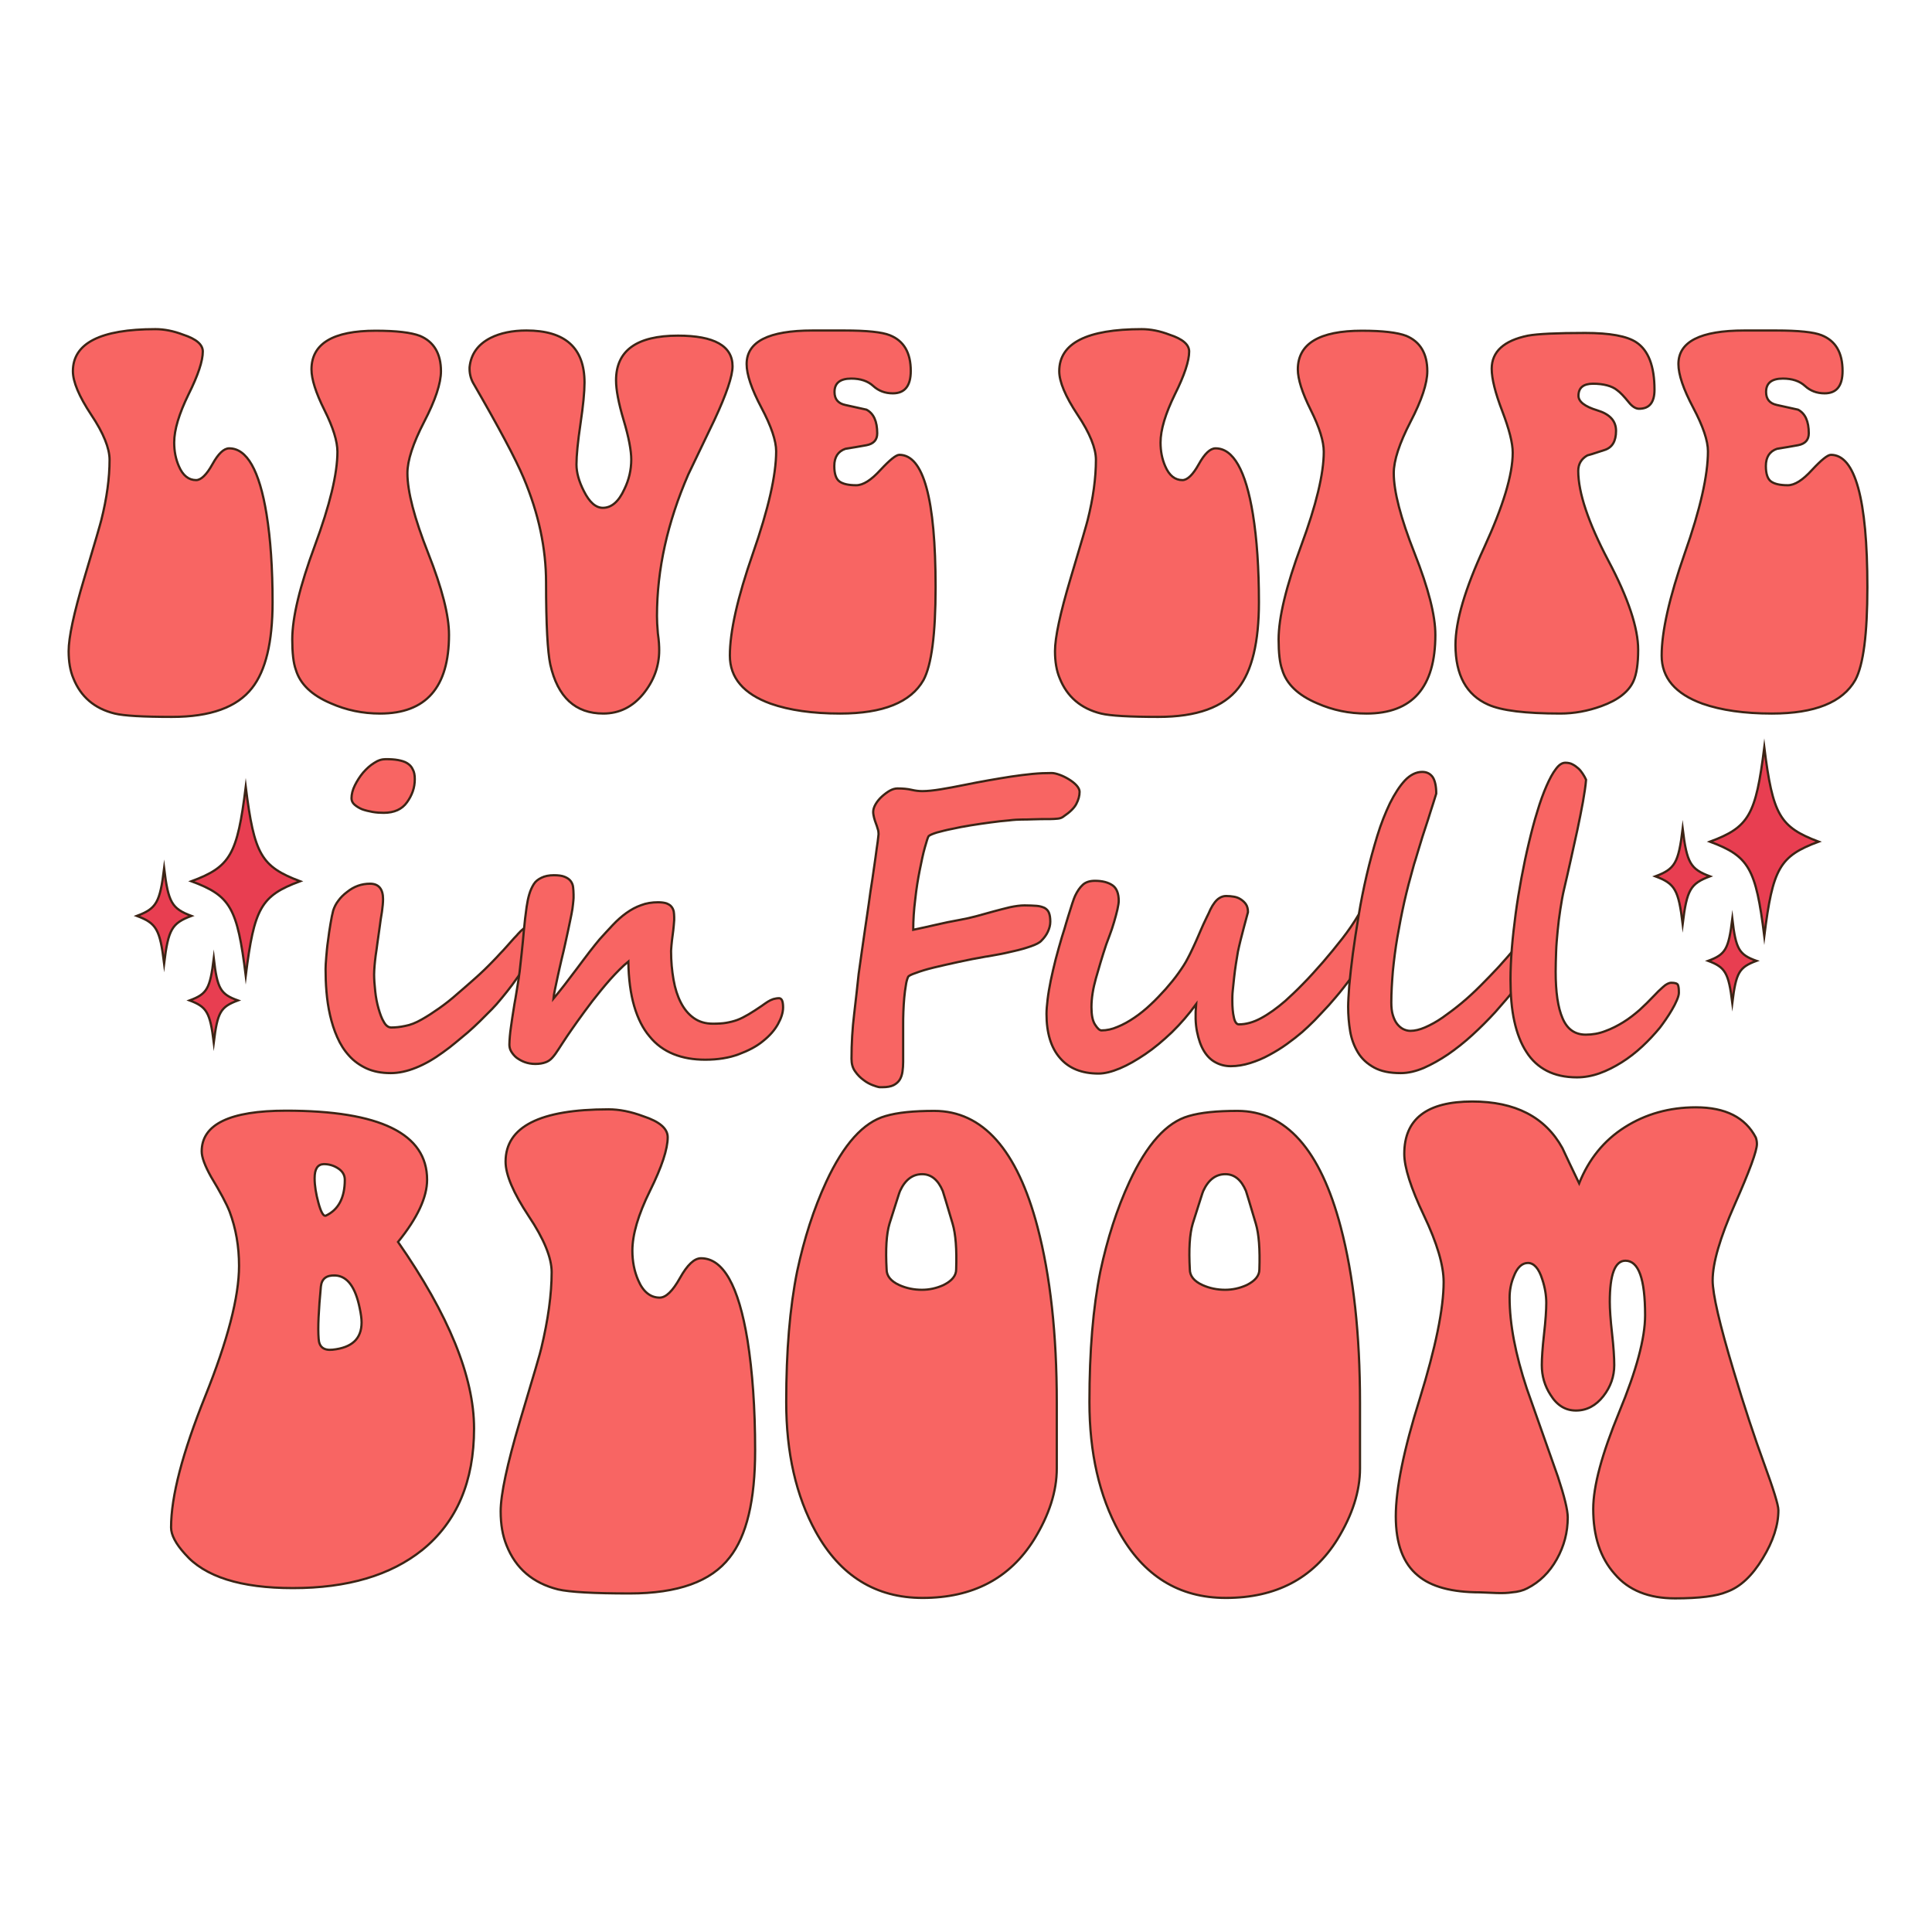
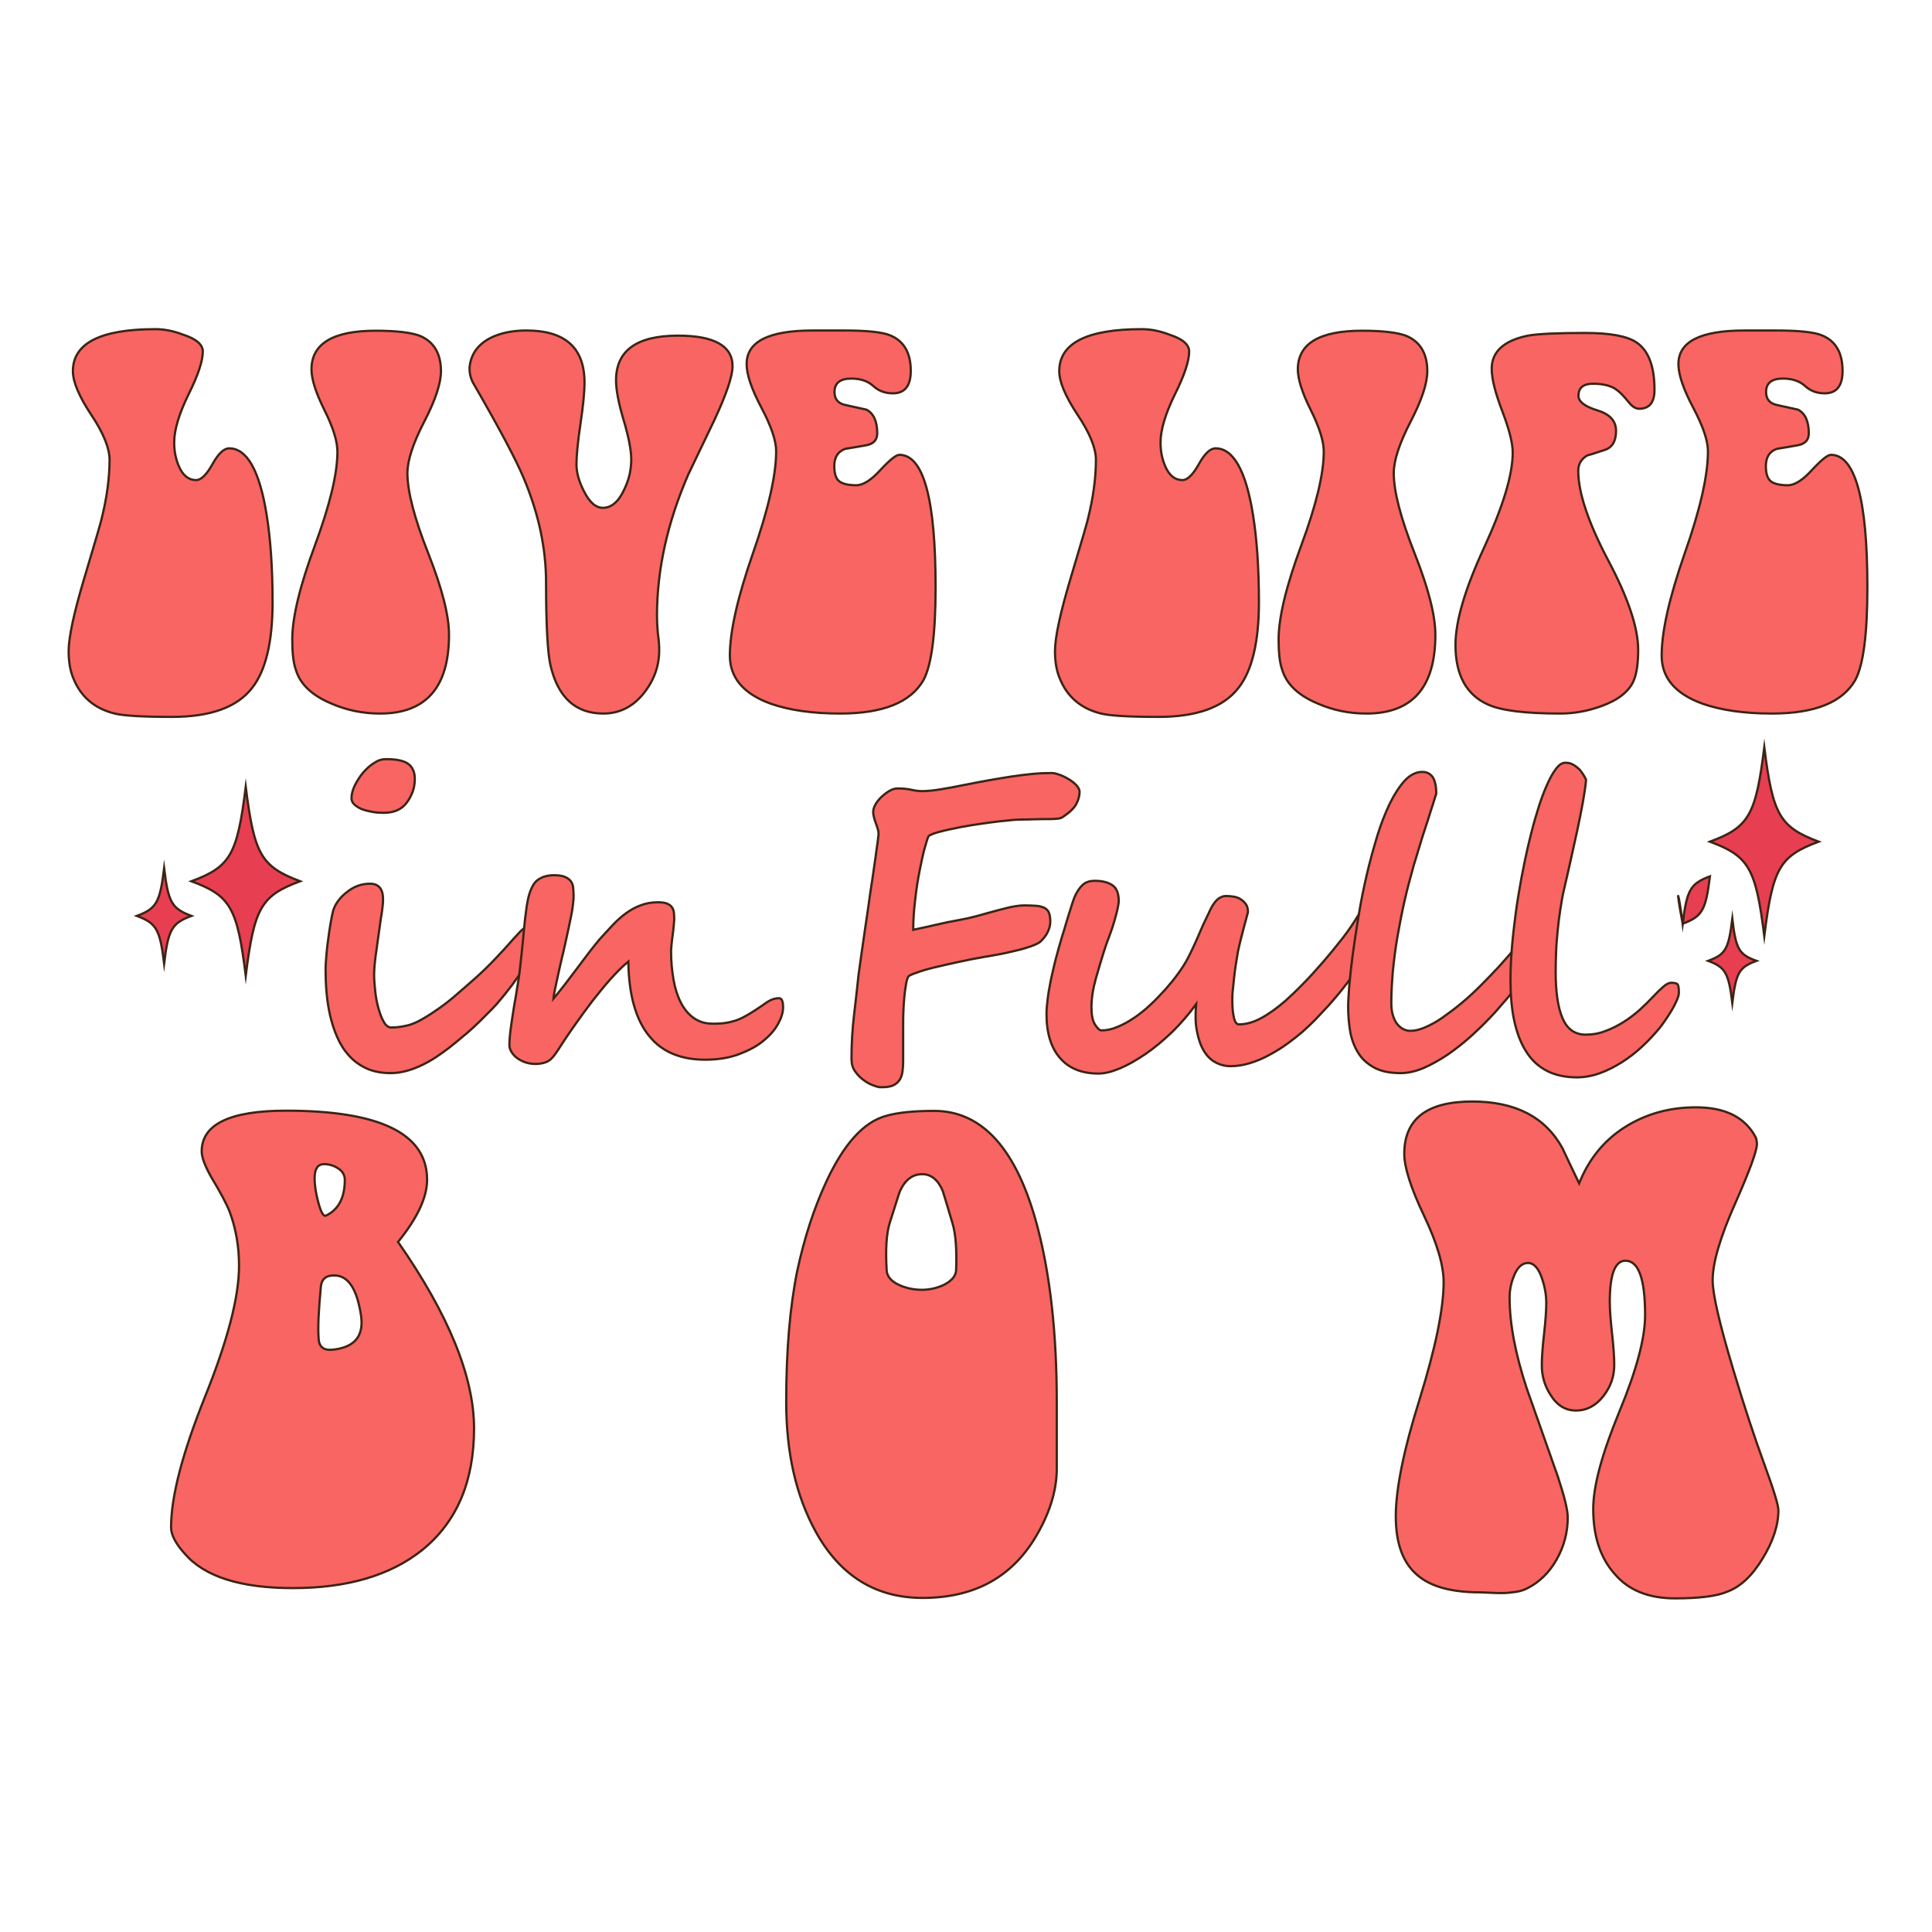
<svg xmlns="http://www.w3.org/2000/svg" xml:space="preserve" data-sanitized-enable-background="new 0 0 864 864" viewBox="0 0 864 864" y="0px" x="0px" id="Layer_1" version="1.1">
  <path d="M49,205.6c0-5.1-2.7-11.9-8.2-20.1c-5.5-8.3-8.2-14.8-8.2-19.5  c0-12.5,12.3-18.8,36.9-18.8c3.9,0,8.1,0.8,12.5,2.5c5.8,1.9,8.7,4.4,8.7,7.5c0,4.2-2.1,10.6-6.4,19.2c-4.2,8.6-6.4,15.8-6.4,21.5  c0,3.9,0.7,7.4,2.1,10.6c1.8,4.2,4.4,6.2,7.7,6.2c2.2,0,4.7-2.4,7.3-7.1c2.6-4.7,5.1-7.1,7.5-7.1c7.9,0,13.5,9.8,16.7,29.4  c1.8,11.1,2.7,24.3,2.7,39.4c0,17.9-3.1,30.7-9.2,38.4c-6.7,8.6-18.6,12.9-35.8,12.9c-12.9,0-21.5-0.5-25.6-1.5  c-9-2.2-15.2-7.5-18.5-15.8c-1.4-3.3-2.1-7.4-2.1-12.1c0-6.1,2.3-16.9,6.9-32.3c4.9-16.3,7.4-25,7.7-26.3  C47.8,222.7,49,213.7,49,205.6z" stroke-miterlimit="10" stroke="#3C2415" fill="#F86563" />
  <path d="M130.7,286c0-9.9,3.4-23.9,10.1-42c6.7-18.1,10.1-32.1,10.1-42  c0-4.6-1.9-10.8-5.8-18.6c-3.9-7.8-5.8-13.9-5.8-18.2c0-11.5,9.6-17.3,28.7-17.3c9.3,0,15.9,0.8,19.8,2.3c6.2,2.6,9.4,7.9,9.4,15.8  c0,5.4-2.5,13-7.5,22.6c-5,9.7-7.5,17.3-7.5,23c0,8.2,3.1,20.1,9.3,35.8c6.2,15.7,9.3,27.8,9.3,36.5c0,23.5-10.3,35.2-30.8,35.2  c-7.8,0-15.1-1.5-22.1-4.6c-8.5-3.6-13.7-8.6-15.6-15C131.2,296.5,130.7,291.9,130.7,286z" stroke-miterlimit="10" stroke="#3C2415" fill="#F86563" />
  <path d="M294.8,290.8c0,7.2-2.4,13.7-7.2,19.6c-4.8,5.8-10.7,8.7-17.8,8.7  c-12.5,0-20.4-7.3-23.7-21.9c-1.2-5.6-1.9-17.8-1.9-36.7c0-15.3-3.3-30.8-10-46.7c-3.6-8.6-11.2-22.8-22.7-42.7  c-1.1-2.1-1.6-4.4-1.5-6.9c0.6-5.8,3.7-10.2,9.4-13.1c4.4-2.2,9.8-3.3,16-3.3c17.4,0,26,7.8,26,23.3c0,4.2-0.6,10.3-1.8,18.4  c-1.2,8.1-1.8,14.2-1.8,18.2c0,3.6,1.1,7.6,3.3,11.9c2.5,5,5.3,7.5,8.5,7.5c3.9,0,7.1-2.8,9.6-8.3c2.1-4.3,3.1-8.7,3.1-13.3  c0-4-1.1-9.9-3.4-17.6c-2.3-7.7-3.4-13.6-3.4-17.8c0-13.3,9.2-20,27.7-20c16.2,0,24.4,4.6,24.4,13.7c0,4.4-2.7,12.4-8.1,24  c-3.9,8.2-7.8,16.3-11.7,24.4c-9.3,21.4-14,42.5-14,63.3c0,1.8,0.1,4.4,0.4,7.7C294.7,286.6,294.8,289.1,294.8,290.8z" stroke-miterlimit="10" stroke="#3C2415" fill="#F86563" />
  <path d="M347.1,201.8c0-4.7-2.2-11.2-6.6-19.5c-4.4-8.3-6.6-14.8-6.6-19.5  c0-10,9.8-15,29.5-15h14.2c10,0,16.8,0.7,20.3,2.1c6.3,2.5,9.4,7.8,9.4,16c0,6.7-2.7,10-8,10c-3.5,0-6.4-1.1-8.8-3.3  c-2.4-2.2-5.7-3.3-9.8-3.3c-5,0-7.5,2-7.5,6c0,3.2,1.6,5.1,4.8,5.8c3.2,0.7,6.4,1.4,9.5,2.1c3.2,1.7,4.8,5.2,4.8,10.6  c0,2.9-1.6,4.7-4.8,5.3c-3.2,0.6-6.3,1.1-9.4,1.6c-3.3,1.1-5,3.7-5,7.7c0,3.5,0.8,5.8,2.3,6.9c1.5,1.1,4,1.7,7.5,1.7  c3.1,0,6.7-2.3,10.8-6.8c4.2-4.5,7-6.8,8.5-6.8c10.8,0,16.2,19.7,16.2,59.2c0,21-1.8,34.8-5.4,41.5c-5.7,10-18.1,15-37.3,15  c-12.4,0-22.7-1.5-31-4.4c-12.2-4.4-18.3-11.6-18.3-21.5c0-10.7,3.4-25.9,10.3-45.7S347.1,212.5,347.1,201.8z" stroke-miterlimit="10" stroke="#3C2415" fill="#F86563" />
  <path d="M490.1,205.6c0-5.1-2.7-11.9-8.2-20.1c-5.5-8.3-8.2-14.8-8.2-19.5  c0-12.5,12.3-18.8,36.9-18.8c3.9,0,8.1,0.8,12.5,2.5c5.8,1.9,8.7,4.4,8.7,7.5c0,4.2-2.1,10.6-6.4,19.2c-4.2,8.6-6.4,15.8-6.4,21.5  c0,3.9,0.7,7.4,2.1,10.6c1.8,4.2,4.4,6.2,7.7,6.2c2.2,0,4.7-2.4,7.3-7.1c2.6-4.7,5.1-7.1,7.5-7.1c7.9,0,13.5,9.8,16.7,29.4  c1.8,11.1,2.7,24.3,2.7,39.4c0,17.9-3.1,30.7-9.2,38.4c-6.7,8.6-18.6,12.9-35.8,12.9c-12.9,0-21.5-0.5-25.6-1.5  c-9-2.2-15.2-7.5-18.5-15.8c-1.4-3.3-2.1-7.4-2.1-12.1c0-6.1,2.3-16.9,6.9-32.3c4.9-16.3,7.4-25,7.7-26.3  C488.9,222.7,490.1,213.7,490.1,205.6z" stroke-miterlimit="10" stroke="#3C2415" fill="#F86563" />
  <path d="M571.8,286c0-9.9,3.4-23.9,10.1-42c6.7-18.1,10.1-32.1,10.1-42  c0-4.6-1.9-10.8-5.8-18.6c-3.9-7.8-5.8-13.9-5.8-18.2c0-11.5,9.6-17.3,28.7-17.3c9.3,0,15.9,0.8,19.8,2.3c6.2,2.6,9.4,7.9,9.4,15.8  c0,5.4-2.5,13-7.5,22.6c-5,9.7-7.5,17.3-7.5,23c0,8.2,3.1,20.1,9.3,35.8c6.2,15.7,9.3,27.8,9.3,36.5c0,23.5-10.3,35.2-30.8,35.2  c-7.8,0-15.1-1.5-22.1-4.6c-8.5-3.6-13.7-8.6-15.6-15C572.3,296.5,571.8,291.9,571.8,286z" stroke-miterlimit="10" stroke="#3C2415" fill="#F86563" />
  <path d="M712.4,171.6c-4.3,0-6.5,1.8-6.5,5.4c0,2.6,2.8,4.8,8.4,6.5  c5.6,1.7,8.4,4.7,8.4,9.2c0,4.6-1.7,7.4-5,8.5c-5.1,1.7-7.8,2.5-7.9,2.5c-2.6,1.5-4,3.8-4,6.9c0,9.7,4.5,23.1,13.4,40  c9,16.9,13.4,30.3,13.4,40c0,6.2-0.7,10.9-2.1,14c-2.1,4.7-6.9,8.5-14.4,11.2c-6.1,2.2-12.2,3.3-18.3,3.3c-15.6,0-26.3-1.3-32.3-4  c-9.7-4.3-14.6-13.2-14.6-26.7c0-10.6,4.3-25.1,12.8-43.5c8.5-18.5,12.8-32.6,12.8-42.5c0-4.3-1.6-10.5-4.7-18.6  c-3.1-8.1-4.7-14.4-4.7-18.9c0-7.6,5.4-12.6,16.2-14.8c4.4-0.8,13-1.2,25.6-1.2c11.1,0,18.7,1.4,22.9,4.2c5.4,3.6,8.1,10.7,8.1,21.2  c0,5.7-2.3,8.5-6.9,8.5c-1.5,0-3.1-1-4.6-2.9c-2.1-2.6-3.8-4.4-5.2-5.4C720.9,172.6,717.1,171.6,712.4,171.6z" stroke-miterlimit="10" stroke="#3C2415" fill="#F86563" />
  <path d="M763.8,201.8c0-4.7-2.2-11.2-6.6-19.5c-4.4-8.3-6.6-14.8-6.6-19.5  c0-10,9.8-15,29.5-15h14.2c10,0,16.8,0.7,20.3,2.1c6.3,2.5,9.4,7.8,9.4,16c0,6.7-2.7,10-8,10c-3.5,0-6.4-1.1-8.8-3.3  c-2.4-2.2-5.7-3.3-9.9-3.3c-5,0-7.5,2-7.5,6c0,3.2,1.6,5.1,4.8,5.8c3.2,0.7,6.4,1.4,9.5,2.1c3.2,1.7,4.8,5.2,4.8,10.6  c0,2.9-1.6,4.7-4.8,5.3c-3.2,0.6-6.3,1.1-9.4,1.6c-3.3,1.1-5,3.7-5,7.7c0,3.5,0.8,5.8,2.3,6.9c1.5,1.1,4,1.7,7.5,1.7  c3.1,0,6.7-2.3,10.8-6.8c4.2-4.5,7-6.8,8.5-6.8c10.8,0,16.3,19.7,16.3,59.2c0,21-1.8,34.8-5.4,41.5c-5.7,10-18.1,15-37.3,15  c-12.4,0-22.7-1.5-31-4.4c-12.2-4.4-18.3-11.6-18.3-21.5c0-10.7,3.4-25.9,10.3-45.7C760.4,227.7,763.8,212.5,763.8,201.8z" stroke-miterlimit="10" stroke="#3C2415" fill="#F86563" />
  <path d="M220,451.3c-2,2-3.8,3.8-5.5,5.5c-1.7,1.7-3.5,3.3-5.3,4.9  c-1.8,1.5-3.6,3-5.4,4.5c-1.8,1.5-3.7,3-5.7,4.4c-4.1,3-8.1,5.3-12.1,6.9c-4,1.6-7.7,2.4-11.3,2.4c-4.1,0-7.7-0.7-10.8-2.1  c-3-1.4-5.7-3.3-7.8-5.7c-2.2-2.4-3.9-5.1-5.3-8.3c-1.4-3.1-2.4-6.4-3.2-9.8c-0.8-3.5-1.3-7-1.6-10.5c-0.3-3.5-0.4-6.9-0.4-10.1  c0-1.2,0.1-3,0.3-5.4c0.2-2.3,0.4-4.8,0.8-7.4c0.3-2.6,0.7-5.1,1.1-7.5c0.4-2.4,0.8-4.4,1.2-5.9c0.5-1.5,1.2-3,2.3-4.4  c1-1.4,2.3-2.7,3.9-3.9c3.1-2.5,6.5-3.7,10.3-3.7c3.8,0,5.8,2.3,5.8,6.9c0,1.6-0.2,3.5-0.5,5.7c-0.4,2.2-0.7,4.4-1,6.7  c-0.4,2.7-0.7,5-1,7.1c-0.3,2.1-0.5,4-0.8,5.7c-0.2,1.7-0.4,3.2-0.5,4.6c-0.1,1.4-0.2,2.7-0.2,3.9c0,2.2,0.2,4.8,0.5,7.5  c0.3,2.8,0.8,5.4,1.5,7.8c0.7,2.4,1.4,4.4,2.4,6c0.9,1.6,2,2.4,3.3,2.4c1.8,0,3.9-0.2,6.2-0.7c2.3-0.4,4.8-1.4,7.4-2.9  c2.5-1.4,5.1-3.1,7.8-5c2.7-1.9,5.5-4.1,8.3-6.6c2.7-2.3,5.3-4.6,7.9-6.9c2.6-2.3,5.2-4.8,7.8-7.5c1.2-1.2,2.3-2.4,3.2-3.4  c1-1,1.9-2,2.7-2.9c0.8-0.9,1.6-1.8,2.4-2.7c0.8-0.9,1.6-1.8,2.5-2.7c0.2-0.3,0.5-0.6,0.9-1c0.4-0.4,0.7-0.8,1.2-1.2  c0.4-0.4,0.9-0.7,1.3-1c0.5-0.3,0.9-0.4,1.4-0.4c0.6,0,1.3,0.1,2.1,0.4c0.7,0.3,1.3,0.9,1.7,1.8c0.4,0.8,0.7,1.6,0.7,2.4  c0.1,0.8,0.1,1.5,0.1,2c0,0.6-0.3,1.6-1,2.9s-1.5,2.9-2.6,4.7c-1.1,1.8-2.3,3.7-3.7,5.7c-1.4,2-2.9,4-4.3,6c-1.5,2-3,3.9-4.5,5.7  C222.7,448.4,221.3,450,220,451.3z M185.5,348.4c0,2-0.3,3.8-0.9,5.5c-0.6,1.7-1.5,3.4-2.6,4.9c-2.2,3.1-5.7,4.7-10.4,4.7  c-1.6,0-3.3-0.1-5-0.4c-1.7-0.3-3.3-0.7-4.7-1.2c-1.4-0.6-2.5-1.3-3.4-2.1c-0.9-0.8-1.3-1.8-1.3-2.8c0-1.8,0.5-3.8,1.5-5.8  c1-2,2.2-3.9,3.7-5.7c1.5-1.7,3.1-3.2,4.9-4.3c1.8-1.2,3.5-1.7,5.2-1.7c2.1,0,3.9,0.1,5.5,0.4c1.6,0.3,3,0.7,4.1,1.4  c1.1,0.7,2,1.6,2.5,2.8C185.2,345.1,185.5,346.6,185.5,348.4z" stroke-miterlimit="10" stroke="#3C2415" fill="#F86563" />
  <path d="M348.4,446.4c0.5,0,1,0.3,1.3,0.9c0.3,0.6,0.5,1.7,0.5,3.2  c0,2.3-0.8,4.8-2.3,7.5c-1.5,2.7-3.7,5.2-6.7,7.6c-2.9,2.4-6.6,4.3-10.9,5.9c-4.3,1.6-9.3,2.4-14.9,2.4c-5.3,0-10-0.8-14.2-2.5  s-7.8-4.3-10.7-7.9c-3-3.5-5.3-8.1-6.9-13.6c-1.6-5.5-2.5-12.2-2.6-19.9c-2.7,2.2-5.4,5-8.2,8.1c-2.8,3.2-5.4,6.4-7.9,9.6  c-2.5,3.3-4.7,6.3-6.7,9.1c-2,2.8-3.5,5-4.6,6.6c-1.5,2.3-2.8,4.2-3.8,5.8c-1,1.6-1.9,2.8-2.8,3.8s-1.9,1.7-3.1,2.1  c-1.1,0.4-2.6,0.7-4.5,0.7c-1.7,0-3.3-0.3-4.7-0.8c-1.4-0.5-2.6-1.2-3.7-2c-1-0.8-1.8-1.8-2.4-2.8c-0.6-1-0.8-2.1-0.8-3.1  c0-1,0.1-2.2,0.2-3.6c0.1-1.4,0.3-2.7,0.5-4.2c0.2-1.4,0.4-2.8,0.6-4.2c0.2-1.4,0.4-2.6,0.6-3.8c0.2-1.5,0.5-3,0.8-4.7  c0.3-1.7,0.6-3.5,0.9-5.5c0.3-2,0.7-4.2,1-6.7c0.3-2.5,0.6-5.2,0.9-8.2c0.4-3.5,0.7-7,1-10.3c0.3-3.3,0.7-6.8,1.2-10.3  c0.3-2.1,0.7-4,1.2-5.7c0.5-1.7,1.2-3.2,2-4.5s2-2.2,3.5-2.9c1.4-0.7,3.3-1.1,5.5-1.1c2,0,3.6,0.2,4.8,0.7c1.2,0.5,2.1,1.1,2.7,1.9  c0.6,0.8,1,1.7,1.1,2.8c0.1,1,0.2,2.1,0.2,3.2c0,0.6,0,1.1,0,1.6c0,0.5-0.1,0.9-0.1,1.3c-0.1,0.9-0.2,2.1-0.4,3.5  c-0.2,1.4-0.6,3.3-1.1,5.7c-0.5,2.5-1.2,5.7-2.1,9.8c-0.5,2.4-1.1,4.8-1.7,7.3c-0.6,2.5-1.1,4.9-1.6,7.1c-0.5,2.2-0.9,4.3-1.3,6.1  c-0.4,1.8-0.6,3.2-0.7,4.2c1.4-1.7,3.1-3.7,5-6.2c1.9-2.5,3.8-5,5.7-7.5c1.9-2.5,3.7-5,5.5-7.3c1.8-2.3,3.3-4.2,4.5-5.6  c2-2.2,4-4.4,5.9-6.4c1.9-2,3.9-3.8,6-5.3c2.1-1.5,4.3-2.7,6.6-3.5c2.3-0.9,4.9-1.3,7.6-1.3c1.6,0,2.9,0.2,3.8,0.5  c0.9,0.4,1.7,0.8,2.2,1.5c0.5,0.6,0.8,1.3,1,2.1c0.1,0.8,0.2,1.6,0.2,2.5v1.4c0,0.4-0.1,1.2-0.2,2.5c-0.1,1.3-0.3,2.8-0.5,4.3  c-0.2,1.5-0.4,3-0.5,4.3c-0.1,1.4-0.2,2.2-0.2,2.7c0,4.6,0.4,8.8,1.1,12.8c0.7,4,1.8,7.4,3.3,10.3c1.5,2.9,3.4,5.2,5.8,6.9  c2.4,1.7,5.2,2.5,8.5,2.5c2.3,0,4.3-0.1,6-0.4c1.7-0.3,3.4-0.7,5-1.3c1.6-0.6,3.3-1.5,5-2.5c1.7-1,3.7-2.3,5.9-3.8  c0.8-0.6,1.7-1.2,2.6-1.8c0.8-0.5,1.6-0.9,2.5-1.2C346.5,446.6,347.5,446.4,348.4,446.4z" stroke-miterlimit="10" stroke="#3C2415" fill="#F86563" />
  <path d="M475.8,365c-0.7,0.6-1.6,1-2.7,1.1c-1.1,0.1-2.3,0.2-3.6,0.2  c-2.6,0-5.1,0-7.4,0.1c-2.3,0.1-4,0.1-5.1,0.1c-1.5,0-3.5,0.1-5.9,0.4c-2.5,0.2-5.2,0.5-8.1,0.9c-2.9,0.4-5.9,0.8-8.9,1.3  c-3,0.5-5.8,1-8.4,1.6c-2.6,0.5-4.8,1.1-6.7,1.6c-1.9,0.6-3.1,1.1-3.7,1.6c-0.4,0.6-0.9,2.3-1.7,5.1c-0.8,2.8-1.5,6.2-2.3,10.2  c-0.8,4-1.5,8.3-2,13c-0.6,4.7-0.9,9.2-0.9,13.6c3.3-0.7,6.6-1.4,10-2.2c3.4-0.8,7.2-1.6,11.2-2.3c2.2-0.4,4.5-0.9,7.1-1.6  c2.5-0.7,5-1.4,7.6-2.1c2.5-0.7,5-1.3,7.4-1.9c2.4-0.5,4.6-0.8,6.5-0.8c2.1,0,3.9,0.1,5.4,0.2c1.4,0.1,2.6,0.5,3.5,0.9  c0.9,0.5,1.6,1.2,2,2.2c0.4,1,0.6,2.3,0.6,4c0,1.5-0.4,3-1.1,4.5c-0.7,1.5-1.7,2.8-2.9,4c-0.8,0.9-2.4,1.7-4.7,2.5  c-2.3,0.8-4.7,1.5-7.4,2.1c-2.6,0.6-5.1,1.2-7.5,1.6c-2.4,0.4-4.1,0.8-5.2,0.9c-4.1,0.7-8.2,1.5-12.3,2.4c-4.1,0.9-7.7,1.7-11,2.5  c-3.3,0.8-5.9,1.6-8,2.4c-2.1,0.7-3.3,1.3-3.5,1.8c-0.4,0.9-0.8,2.2-1,3.8c-0.3,1.6-0.5,3.4-0.7,5.4c-0.2,2-0.3,4.1-0.4,6.3  c-0.1,2.2-0.1,4.3-0.1,6.5c0,3.5,0,6.4,0,8.8s0,4.8,0,7.2c0,1.5-0.1,2.9-0.3,4.3c-0.2,1.4-0.6,2.6-1.2,3.6s-1.6,1.9-2.8,2.5  c-1.2,0.6-2.9,0.9-5,0.9c-0.3,0-0.6,0-0.9,0c-0.3,0-0.6,0-0.9-0.1c-0.4-0.1-1.2-0.3-2.5-0.8c-1.3-0.5-2.7-1.2-4.1-2.3  c-1.4-1-2.7-2.3-3.8-3.9c-1.1-1.5-1.6-3.4-1.6-5.6c0-6.9,0.4-13.6,1.2-20.1c0.8-6.5,1.4-12.5,2-17.9c0.1-0.4,0.2-1.6,0.5-3.5  c0.3-1.9,0.6-4.3,1-7.1c0.4-2.9,0.9-6.1,1.4-9.7s1.1-7.2,1.6-10.9c0.5-3.7,1-7.3,1.6-10.9c0.5-3.6,1-6.8,1.4-9.7  c0.4-2.9,0.7-5.3,1-7.2c0.2-1.9,0.4-3.1,0.4-3.5c0-0.8-0.1-1.6-0.4-2.4c-0.2-0.8-0.5-1.6-0.8-2.4c-0.3-0.8-0.6-1.7-0.8-2.5  c-0.2-0.9-0.4-1.7-0.4-2.6c0-1.1,0.4-2.3,1.1-3.5c0.7-1.2,1.7-2.4,2.8-3.4c1.1-1,2.3-1.9,3.5-2.6c1.3-0.7,2.4-1,3.5-1  c2.4,0,4.5,0.2,6.2,0.6c1.7,0.4,3.3,0.6,4.9,0.6c2.2,0,5-0.3,8.1-0.8c3.2-0.5,6.8-1.2,10.8-2c3.5-0.7,7-1.4,10.5-2  c3.5-0.6,6.9-1.2,10.2-1.7c3.3-0.5,6.6-0.9,9.6-1.2c3.1-0.3,5.9-0.4,8.6-0.4c1,0,2.2,0.3,3.6,0.8c1.4,0.5,2.8,1.2,4.1,2  c1.3,0.8,2.5,1.7,3.4,2.7c0.9,1,1.4,2,1.4,2.9c0,1.8-0.5,3.6-1.5,5.5C480.4,361.3,478.5,363.2,475.8,365L475.8,365z" stroke-miterlimit="10" stroke="#3C2415" fill="#F86563" />
  <path d="M617.3,409c0,0.8-0.1,1.8-0.3,2.8c-0.2,1.1-0.5,2.1-0.8,3.1  c-0.3,1-0.6,1.9-0.9,2.8c-0.3,0.8-0.6,1.4-0.8,1.8c-0.7,2.1-1.8,4.4-3.2,6.9c-1.4,2.5-3,5.1-4.8,7.7c-1.8,2.6-3.8,5.3-5.9,7.9  c-2.1,2.7-4.3,5.2-6.4,7.6c-2.2,2.4-4.3,4.6-6.3,6.7c-2,2-3.9,3.8-5.5,5.2c-2.1,1.8-4.4,3.6-6.9,5.4c-2.5,1.8-5.1,3.4-7.9,4.9  c-2.7,1.5-5.6,2.7-8.5,3.6c-2.9,0.9-5.8,1.4-8.7,1.4c-2.5,0-4.8-0.6-6.8-1.7c-2.1-1.1-3.8-2.8-5.2-5.1c-1.4-2.3-2.4-5.2-3.1-8.7  c-0.7-3.5-0.8-7.5-0.4-12.2c-3.3,4.5-6.9,8.7-10.8,12.5c-4,3.8-7.9,7.1-11.9,9.8c-4,2.7-7.8,4.9-11.4,6.4c-3.6,1.5-6.8,2.3-9.5,2.3  c-7.5,0-13.3-2.3-17.3-7c-4-4.6-6-11.2-6-19.7c0-1.8,0.2-3.9,0.5-6.5c0.3-2.6,0.8-5.4,1.4-8.4c0.6-3,1.4-6.2,2.2-9.5  c0.9-3.3,1.8-6.7,2.8-10c0.2-0.5,0.5-1.7,1.1-3.5c0.5-1.8,1.1-3.7,1.7-5.7c0.6-2,1.2-3.9,1.8-5.7c0.6-1.8,1-2.9,1.3-3.5  c1-2.1,2.1-3.7,3.4-4.9c1.3-1.2,3.1-1.8,5.5-1.8c3.3,0,5.9,0.7,7.8,2c1.9,1.3,2.8,3.7,2.8,7c0,0.8-0.2,2.1-0.6,3.9  c-0.4,1.7-0.9,3.6-1.5,5.6c-0.6,2-1.2,3.9-1.9,5.7c-0.7,1.8-1.2,3.3-1.6,4.3c-1.8,5.4-3.3,10.5-4.6,15.1c-1.3,4.6-2,8.9-2,12.9  c0,3.5,0.5,6.1,1.6,7.8c1.1,1.7,2,2.6,2.9,2.6c2.3,0,4.7-0.5,7.2-1.6c2.5-1,5-2.4,7.5-4.1c2.5-1.7,5-3.7,7.3-5.9  c2.4-2.2,4.6-4.6,6.7-6.9c2.1-2.4,4-4.7,5.7-7.1c1.7-2.4,3.1-4.5,4.1-6.5c0.8-1.4,1.4-2.8,2-4c0.6-1.2,1.2-2.6,1.8-3.9  c0.6-1.4,1.3-2.9,2-4.6c0.7-1.7,1.6-3.6,2.7-5.9c0.6-1.2,1.2-2.4,1.7-3.6c0.6-1.2,1.2-2.2,1.9-3.1c0.7-0.9,1.4-1.6,2.3-2.1  c0.8-0.5,1.8-0.8,2.8-0.8c1.2,0,2.4,0.1,3.5,0.3c1.2,0.2,2.2,0.6,3.1,1.2c0.9,0.6,1.7,1.3,2.3,2.2c0.6,0.9,0.9,2.1,0.9,3.5  c-0.7,2.6-1.3,4.8-1.8,6.7c-0.5,1.8-1,3.8-1.5,5.8c-0.5,2-0.9,3.8-1.2,5.2c-0.3,1.7-0.6,3.5-0.9,5.5c-0.3,2-0.6,4.1-0.8,6.1  c-0.2,2-0.4,3.9-0.6,5.7c-0.2,1.8-0.2,3.3-0.2,4.5c0,3,0.2,5.5,0.7,7.6c0.4,2,1.2,3.1,2.2,3.1c3.2,0,6.5-0.9,10-2.8  c3.5-1.9,7.1-4.5,10.8-7.7c2.2-2,4.9-4.5,7.8-7.5c3-3,5.9-6.3,9-9.8c3-3.5,5.9-7,8.7-10.6c2.8-3.6,5.1-7,7-10.2  c0.8-1.4,1.8-2.5,3.1-3.5c1.2-1,2.5-1.5,3.9-1.5c0.2,0,0.4,0,0.8,0.1c0.3,0.1,0.6,0.3,1,0.7c0.3,0.4,0.6,0.8,0.8,1.5  C617.2,407.1,617.3,407.9,617.3,409z" stroke-miterlimit="10" stroke="#3C2415" fill="#F86563" />
  <path d="M691.3,420c0,0.9-0.6,2.4-1.7,4.6c-1.2,2.2-2.7,4.7-4.7,7.7  c-2,3-4.4,6.2-7.2,9.7c-2.8,3.5-5.8,7-9,10.6c-3.2,3.5-6.6,6.9-10.2,10.2c-3.6,3.3-7.3,6.2-10.9,8.7c-3.7,2.5-7.3,4.5-10.9,6.1  c-3.6,1.5-7,2.3-10.3,2.3c-4.9,0-8.8-0.8-11.9-2.5c-3.1-1.7-5.5-3.9-7.2-6.7c-1.7-2.8-2.9-6-3.5-9.5c-0.6-3.6-0.9-7.3-0.9-11  c0-2.1,0.2-5.3,0.5-9.5c0.4-4.2,0.9-8.9,1.6-14.2c0.7-5.3,1.6-11,2.6-17.1c1-6.1,2.2-12.1,3.6-18.1c1.4-6,3-11.8,4.7-17.4  c1.7-5.6,3.7-10.5,5.7-14.7c2.1-4.2,4.3-7.6,6.7-10.2c2.4-2.5,5-3.8,7.7-3.8c2.1,0,3.6,0.8,4.7,2.3c1,1.5,1.6,4,1.6,7.4  c-0.9,3-1.8,5.7-2.5,7.9c-0.7,2.3-1.5,4.8-2.4,7.5c-0.9,2.7-1.7,5.2-2.4,7.6c-0.7,2.4-1.4,4.5-1.9,6.3c-0.6,1.8-0.9,2.9-1,3.3  c-1.5,5.3-2.9,10.6-4.1,15.9c-1.2,5.4-2.2,10.6-3.1,15.8c-0.9,5.2-1.5,10.2-2,15.1c-0.4,4.9-0.7,9.6-0.7,14c0,2.2,0.2,4.1,0.7,5.7  c0.5,1.6,1.1,2.9,1.9,3.9c0.8,1,1.7,1.8,2.7,2.3c1,0.5,2.1,0.8,3.2,0.8c2,0,4.2-0.5,6.7-1.6s5.1-2.5,7.8-4.4c2.7-1.9,5.5-4,8.4-6.4  c2.9-2.4,5.7-5,8.5-7.8c2.8-2.8,5.5-5.6,8.2-8.5c2.6-2.9,5.1-5.7,7.3-8.4c0.7-0.8,1.4-1.6,2.4-2.4c0.9-0.8,1.9-1.6,2.8-2.2  c1-0.7,2-1.2,2.9-1.6c1-0.4,1.8-0.7,2.6-0.7c0.8,0,1.5,0.2,2.2,0.6C691,417.8,691.3,418.7,691.3,420z" stroke-miterlimit="10" stroke="#3C2415" fill="#F86563" />
  <path d="M750.8,444c0,0.8-0.3,1.9-0.9,3.3c-0.6,1.4-1.3,2.8-2.2,4.3  c-0.9,1.5-1.8,3-2.8,4.4c-1,1.4-1.8,2.6-2.6,3.6c-2.4,2.9-5,5.7-7.9,8.4c-2.9,2.7-6,5.1-9.2,7.1c-3.2,2-6.5,3.7-9.9,4.9  c-3.4,1.2-6.8,1.8-10.1,1.8c-5.2,0-9.7-1-13.4-2.9c-3.7-1.9-6.8-4.7-9.2-8.5c-2.4-3.7-4.2-8.3-5.4-13.8c-1.2-5.4-1.7-11.7-1.7-18.6  c0-4.2,0.2-8.8,0.6-13.8c0.4-5,1-10.2,1.7-15.5c0.7-5.3,1.6-10.7,2.6-16.1c1-5.4,2.1-10.6,3.3-15.6c1.2-5,2.4-9.7,3.8-14.1  c1.3-4.4,2.7-8.2,4.1-11.4c1.4-3.2,2.8-5.8,4.2-7.6c1.4-1.9,2.8-2.8,4.2-2.8c1.2,0,2.3,0.2,3.2,0.7c1,0.5,1.8,1.1,2.6,1.8  c0.8,0.7,1.4,1.5,2,2.4c0.6,0.9,1.1,1.8,1.5,2.7c-0.2,2.6-0.7,5.9-1.4,9.9c-0.7,4-1.6,8.2-2.5,12.6c-1,4.5-2,9-3,13.6  c-1,4.6-2,8.8-2.9,12.7c-0.7,2.9-1.2,5.9-1.7,9.1c-0.5,3.2-0.9,6.4-1.2,9.6c-0.3,3.2-0.6,6.3-0.7,9.5c-0.1,3.1-0.2,6-0.2,8.8  c0,9.1,1,16.1,3.1,20.9c2.1,4.9,5.5,7.3,10.4,7.3c3,0,5.9-0.5,8.7-1.6c2.8-1,5.5-2.4,8.1-4c2.6-1.6,5-3.5,7.3-5.5  c2.3-2.1,4.3-4.1,6.2-6.1c1.4-1.5,2.8-2.9,4.2-4.1c1.4-1.3,2.7-1.9,3.7-1.9c1.7,0,2.7,0.3,3,1S750.8,442.4,750.8,444z" stroke-miterlimit="10" stroke="#3C2415" fill="#F86563" />
  <path d="M76.5,683.1c0-13.9,5.1-33.3,15.2-58.5  c10.1-25.1,15.2-44.6,15.2-58.5c0-8.7-1.4-16.7-4.2-24.2c-1.4-3.6-4.2-8.8-8.3-15.6c-2.8-5-4.2-8.8-4.2-11.4  c0-12.1,12.6-18.2,37.7-18.2c42.1,0,63.1,10.3,63.1,30.9c0,7.8-4.3,17.1-13,27.8c22.7,32.6,34,60.4,34,83.4  c0,23.7-7.7,41.8-23.1,54.3c-14.2,11.4-33.5,17.1-57.9,17.1c-23.4,0-39.5-5.1-48.3-15.3C78.6,690.4,76.5,686.4,76.5,683.1z   M140.7,526.9c0,3.3,0.6,7,1.7,11c1.1,4.1,2.2,6,3.2,5.8c5.7-2.6,8.6-8,8.6-16.1c0-2.1-1-3.8-3-5.1c-2-1.3-4.1-1.9-6.4-1.9  C142,520.7,140.7,522.8,140.7,526.9z M143.5,575.3c-1,10.6-1.4,18.4-1,23.4c0.2,3.6,2.2,5.3,6.2,4.9c8.7-0.9,13-4.9,13-12.2  c0-1.7-0.3-3.8-0.8-6.2c-1.9-9.5-5.5-14.5-10.9-14.8C146,570.2,143.9,571.8,143.5,575.3z" stroke-miterlimit="10" stroke="#3C2415" fill="#F86563" />
-   <path d="M246.7,568.9c0-6.4-3.4-14.8-10.3-25.1  c-6.8-10.3-10.3-18.4-10.3-24.3c0-15.6,15.3-23.4,46-23.4c4.8,0,10,1,15.6,3.1c7.3,2.4,10.9,5.5,10.9,9.4c0,5.2-2.6,13.2-7.9,23.9  c-5.3,10.7-7.9,19.7-7.9,26.8c0,4.9,0.9,9.3,2.6,13.2c2.2,5.2,5.5,7.8,9.6,7.8c2.8,0,5.8-2.9,9.1-8.8c3.3-5.9,6.4-8.8,9.4-8.8  c9.9,0,16.8,12.2,20.8,36.7c2.2,13.9,3.4,30.3,3.4,49.2c0,22.4-3.8,38.3-11.4,47.9c-8.3,10.8-23.2,16.1-44.7,16.1  c-16.1,0-26.8-0.6-32-1.8c-11.3-2.8-19-9.4-23.1-19.8c-1.7-4.2-2.6-9.2-2.6-15.1c0-7.6,2.9-21.1,8.6-40.3  c6.1-20.3,9.3-31.2,9.6-32.8C245.1,590.2,246.7,578.9,246.7,568.9z" stroke-miterlimit="10" stroke="#3C2415" fill="#F86563" />
  <path d="M351.6,627c0-22.7,1.6-42.2,4.9-58.5c3.1-14.5,7.4-27.9,13-40  c7.8-16.8,16.6-26.6,26.5-29.4c5.4-1.6,12.6-2.3,21.8-2.3c21.6,0,37.1,17.3,46.2,52c5.7,21.7,8.6,47.8,8.6,78.5v29.4  c0,10.2-3.4,20.8-10.1,31.7c-10.9,17.5-27.5,26.2-49.9,26.2c-21,0-36.9-9.9-47.8-29.6C356,669,351.6,649.7,351.6,627z M412.4,525.1  c-4.3,0-7.6,2.5-9.9,7.5c-0.2,0.3-1.7,5.2-4.7,14.6c-1.4,4.7-1.8,11.5-1.3,20.5c0,2.9,1.9,5.3,5.7,7c3.1,1.4,6.5,2.1,10.1,2.1  c3.3,0,6.5-0.7,9.6-2.1c3.8-1.9,5.7-4.2,5.7-7c0.3-9-0.2-15.8-1.6-20.5c-2.6-8.8-4.1-13.7-4.4-14.6  C419.5,527.6,416.4,525.1,412.4,525.1z" stroke-miterlimit="10" stroke="#3C2415" fill="#F86563" />
-   <path d="M487.2,627c0-22.7,1.6-42.2,4.9-58.5c3.1-14.5,7.4-27.9,13-40  c7.8-16.8,16.6-26.6,26.5-29.4c5.4-1.6,12.6-2.3,21.8-2.3c21.6,0,37.1,17.3,46.2,52c5.7,21.7,8.6,47.8,8.6,78.5v29.4  c0,10.2-3.4,20.8-10.1,31.7c-10.9,17.5-27.5,26.2-49.9,26.2c-21,0-36.9-9.9-47.8-29.6C491.6,669,487.2,649.7,487.2,627z M548,525.1  c-4.3,0-7.6,2.5-9.9,7.5c-0.2,0.3-1.7,5.2-4.7,14.6c-1.4,4.7-1.8,11.5-1.3,20.5c0,2.9,1.9,5.3,5.7,7c3.1,1.4,6.5,2.1,10.1,2.1  c3.3,0,6.5-0.7,9.6-2.1c3.8-1.9,5.7-4.2,5.7-7c0.3-9-0.2-15.8-1.6-20.5c-2.6-8.8-4.1-13.7-4.4-14.6C555.1,527.6,552,525.1,548,525.1  z" stroke-miterlimit="10" stroke="#3C2415" fill="#F86563" />
  <path d="M712.5,674.8c0-10.2,3.9-24.6,11.6-43.3  c7.7-18.6,11.6-33,11.6-43.3c0-16.3-2.9-24.4-8.8-24.4c-4.7,0-7,6.2-7,18.4c0,3.1,0.3,7.8,1,14c0.7,6.2,1,11,1,14.3  c0,5-1.6,9.7-4.9,13.9c-3.3,4.2-7.4,6.4-12.2,6.4c-4.7,0-8.5-2.3-11.4-7c-2.6-4-3.9-8.4-3.9-13.3c0-3.1,0.3-7.7,1-13.9  c0.7-6.1,1-10.8,1-13.9c0-3.5-0.6-7-1.8-10.6c-1.5-4.8-3.7-7.3-6.4-7.3c-2.7,0-4.9,2.1-6.4,6.2c-1.2,2.9-1.8,6.1-1.8,9.3  c0,11.8,2.6,25.3,7.7,40.7c4.6,13.1,9.3,26.3,13.9,39.4c2.9,8.8,4.4,14.9,4.4,18.2c0,6.6-1.6,12.8-4.9,18.7  c-3.3,5.9-7.7,10.2-13.2,13c-1.9,1-4.2,1.6-6.8,1.8c-1.9,0.3-4.2,0.4-7,0.3c-4.5-0.2-6.9-0.3-7.3-0.3c-12.6,0-21.9-2.5-27.8-7.5  c-6.6-5.4-9.9-14.2-9.9-26.5c0-12.1,3.5-29.6,10.7-52.5c7.1-22.9,10.7-40.4,10.7-52.3c0-7.4-2.9-17.3-8.8-29.7  c-5.9-12.4-8.8-21.6-8.8-27.6c0-15.6,10.1-23.4,30.4-23.4c19.2,0,32.6,6.9,40.3,20.8c1.6,3.5,4.1,8.7,7.5,15.8  c4.3-10.8,11.1-19.2,20.4-25.1c9.3-5.9,19.9-8.9,31.8-8.9c13.2,0,22.1,4.5,26.8,13.5c0.3,0.9,0.5,1.8,0.5,2.9c0,3.1-3.3,12.1-9.9,27  c-6.6,14.9-9.9,26.2-9.9,34c0,6.1,3.1,19.6,9.4,40.5c4.8,16.1,9.4,29.9,13.6,41.4c4.2,11.5,6.4,18.5,6.4,20.9c0,6.6-2.3,13.8-7,21.5  c-4.7,7.8-10,12.8-16.1,15c-4.5,1.9-12.2,2.9-23.1,2.9c-11.8,0-20.8-3.6-27-10.9C715.6,696.6,712.5,686.9,712.5,674.8z" stroke-miterlimit="10" stroke="#3C2415" fill="#F86563" />
  <path d="M774.7,411c-1.7,13.5-3,15.8-10.8,18.7c7.7,2.9,9.1,5.3,10.8,18.7  c1.7-13.5,3-15.8,10.8-18.7C777.7,426.9,776.3,424.5,774.7,411z" stroke-miterlimit="10" stroke="#3C2415" fill="#E83E51" />
  <path d="M789,418.6c3.8-30.3,6.8-35.7,24.3-42.2  c-17.4-6.6-20.5-11.9-24.3-42.2c-3.8,30.3-6.8,35.7-24.3,42.2C782.1,382.9,785.2,388.2,789,418.6z" stroke-miterlimit="10" stroke="#3C2415" fill="#E83E51" />
-   <path d="M752.5,413.1c1.9-15.2,3.4-17.9,12.2-21.2  c-8.8-3.3-10.3-6-12.2-21.2c-1.9,15.2-3.4,17.9-12.2,21.2C749.1,395.2,750.6,397.9,752.5,413.1z" stroke-miterlimit="10" stroke="#3C2415" fill="#E83E51" />
-   <path d="M95.6,428.7c-1.7,13.5-3,15.8-10.8,18.7c7.7,2.9,9.1,5.3,10.8,18.7  c1.7-13.5,3-15.8,10.8-18.7C98.6,444.6,97.2,442.2,95.6,428.7z" stroke-miterlimit="10" stroke="#3C2415" fill="#E83E51" />
+   <path d="M752.5,413.1c1.9-15.2,3.4-17.9,12.2-21.2  c-1.9,15.2-3.4,17.9-12.2,21.2C749.1,395.2,750.6,397.9,752.5,413.1z" stroke-miterlimit="10" stroke="#3C2415" fill="#E83E51" />
  <path d="M109.9,436.3c3.8-30.3,6.8-35.7,24.3-42.2  c-17.4-6.6-20.5-11.9-24.3-42.2c-3.8,30.3-6.8,35.7-24.3,42.2C103.1,400.6,106.1,405.9,109.9,436.3z" stroke-miterlimit="10" stroke="#3C2415" fill="#E83E51" />
  <path d="M73.4,430.8c1.9-15.2,3.4-17.9,12.2-21.2  c-8.8-3.3-10.3-6-12.2-21.2c-1.9,15.2-3.4,17.9-12.2,21.2C70,412.9,71.5,415.6,73.4,430.8z" stroke-miterlimit="10" stroke="#3C2415" fill="#E83E51" />
</svg>